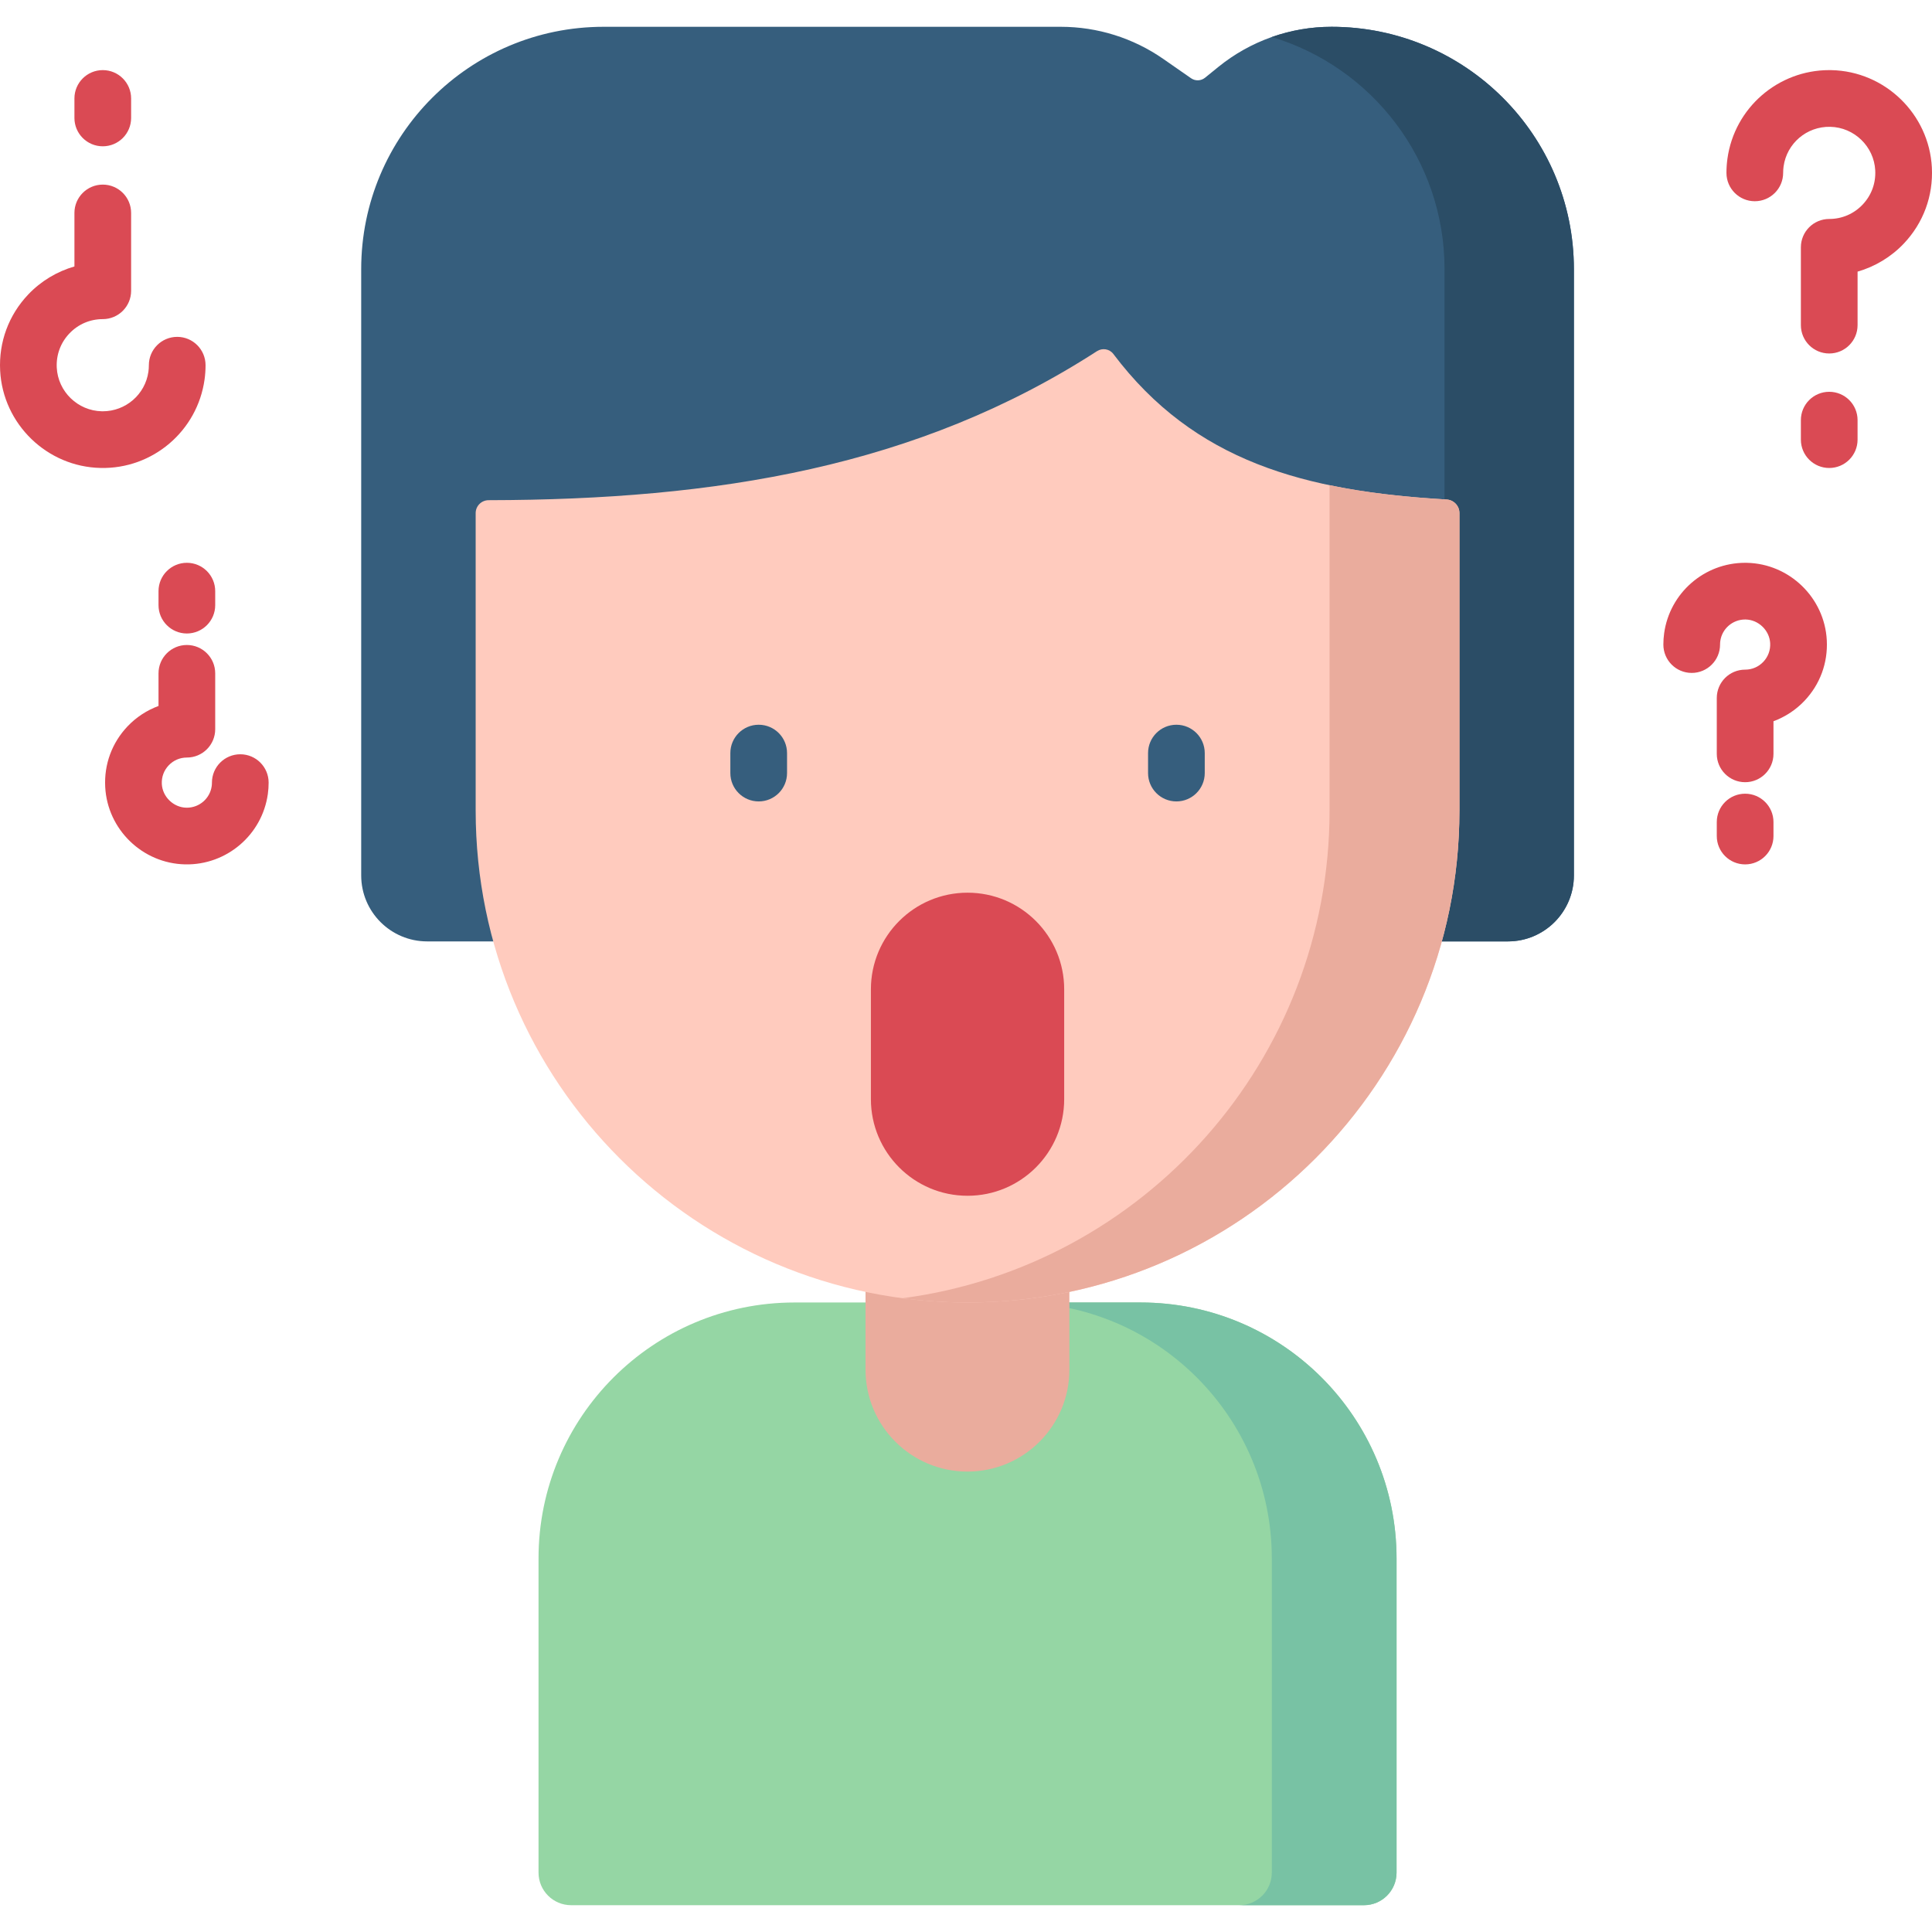
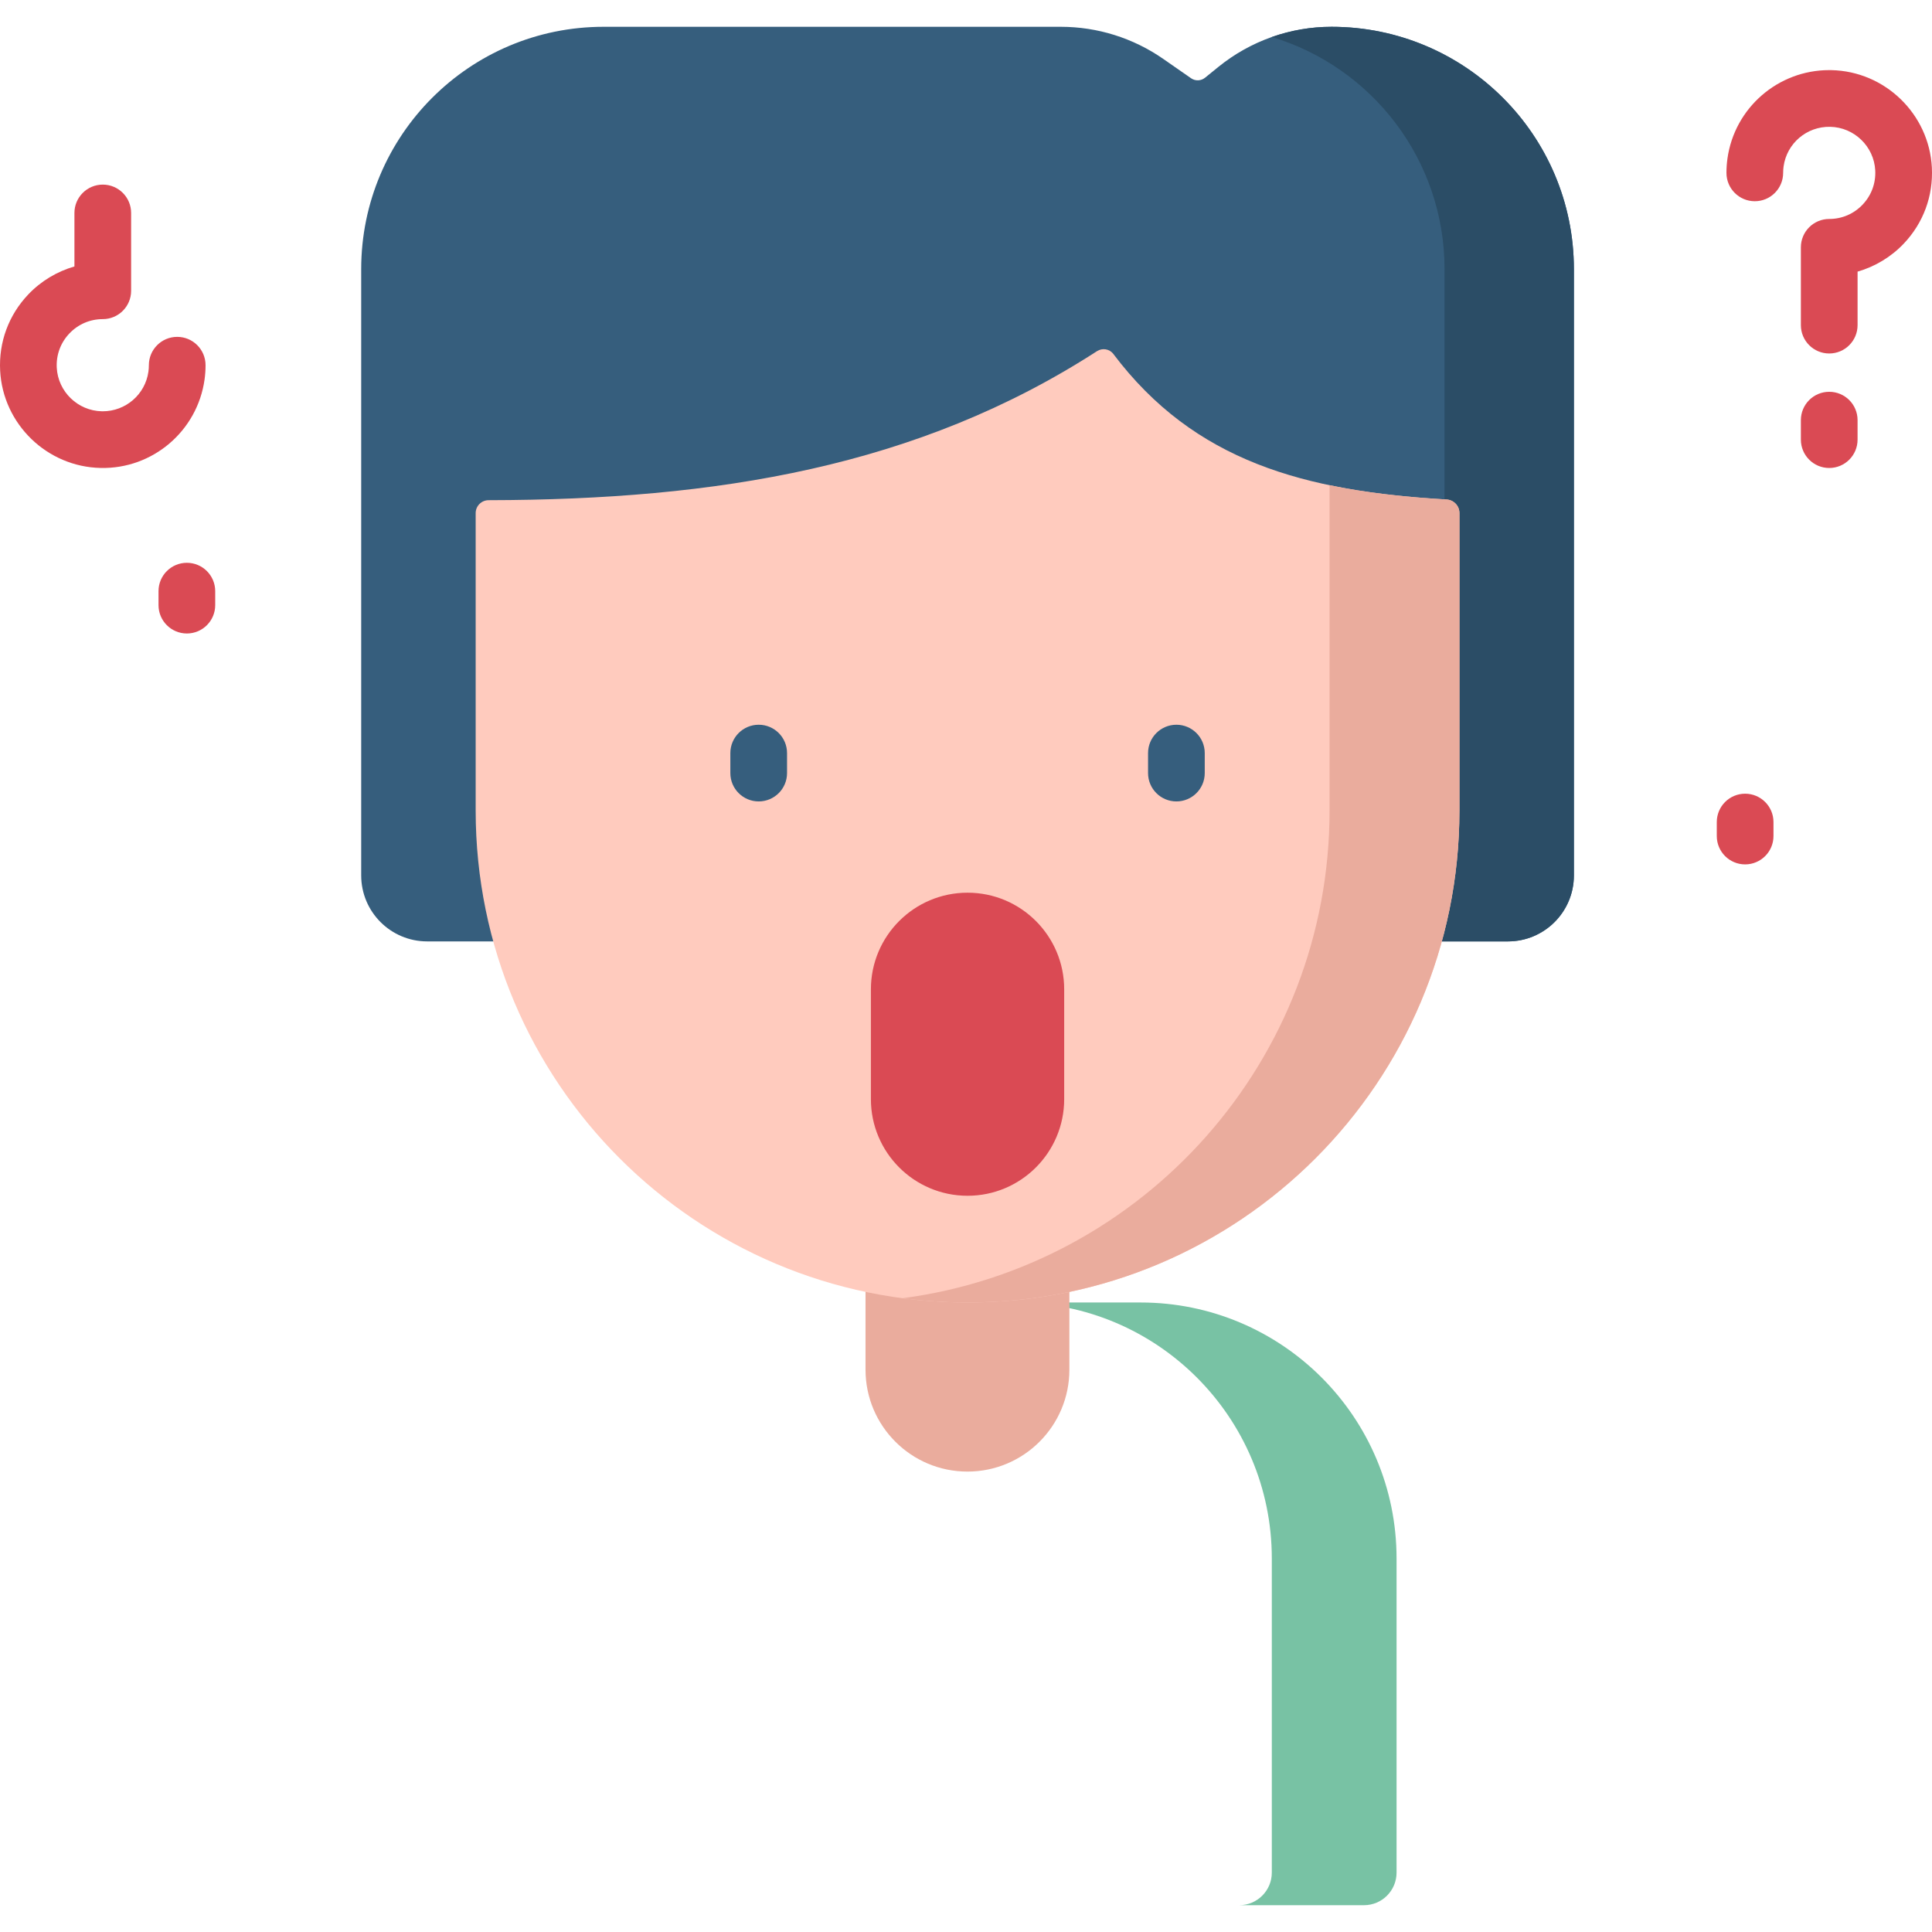
<svg xmlns="http://www.w3.org/2000/svg" id="Capa_1" enable-background="new 0 0 511.182 511.182" height="512" viewBox="0 0 511.182 511.182" width="512">
  <g>
    <path d="m95.569 71.228v160.396c0 9.643 7.817 17.46 17.46 17.46h285.943c9.643 0 17.46-7.817 17.46-17.46v-160.396c0-35.422-28.715-64.137-64.137-64.137-10.901 0-21.47 3.749-29.934 10.617l-3.518 2.855c-1.068.866-2.58.922-3.709.137l-7.338-5.103c-7.962-5.538-17.428-8.506-27.126-8.506h-120.964c-35.422 0-64.137 28.715-64.137 64.137z" fill="#365e7d" />
    <path d="m352.295 7.091c-5.418 0-10.754.928-15.79 2.703 26.433 7.922 45.701 32.423 45.701 61.434v160.396c0 9.643-7.817 17.46-17.46 17.46h34.227c9.643 0 17.46-7.817 17.46-17.46v-160.396c-.001-35.422-28.716-64.137-64.138-64.137z" fill="#2b4d66" />
-     <path d="m301.771 344.621h-18.801-53.939-18.801c-37.413 0-67.742 30.329-67.742 67.742v83.1c0 4.765 3.863 8.628 8.628 8.628h209.77c4.765 0 8.628-3.863 8.628-8.628v-83.1c-.001-37.412-30.33-67.742-67.743-67.742z" fill="#95d6a4" />
    <path d="m301.771 344.622h-33.008c37.413 0 67.742 30.329 67.742 67.742v83.1c0 4.765-3.863 8.628-8.628 8.628h33.008c4.765 0 8.627-3.863 8.627-8.628v-83.1c.001-37.413-30.328-67.742-67.741-67.742z" fill="#78c2a4" />
    <path d="m274.881 294.671-36.221-2.131c-9.248 0-9.654 43.328-9.654 43.328v26.524c0 14.895 12.075 26.97 26.97 26.97 14.895 0 26.97-12.075 26.97-26.97v-26.524s1.183-41.197-8.065-41.197z" fill="#eaac9d" />
    <path d="m256.001 344.622c-71.877 0-130.145-58.268-130.145-130.144v-78.716c0-1.89 1.537-3.415 3.427-3.419 60.234-.111 113.469-8.738 160.955-39.423 1.419-.917 3.315-.624 4.332.725 21.444 28.468 50.691 36.346 88.165 38.514 1.911.111 3.411 1.68 3.411 3.595v78.724c-.001 71.876-58.269 130.144-130.145 130.144z" fill="#ffcbbe" />
    <path d="m382.734 132.159c-11.027-.638-21.336-1.778-30.949-3.783v86.102c0 66.052-49.209 120.606-112.965 129.014 5.622.742 11.355 1.13 17.18 1.13 71.877 0 130.144-58.268 130.144-130.144v-78.724c.001-1.915-1.499-3.484-3.41-3.595z" fill="#eaac9d" />
    <path d="m200.741 212.046c-4.142 0-7.5-3.357-7.5-7.5v-5.289c0-4.143 3.358-7.5 7.5-7.5s7.5 3.357 7.5 7.5v5.289c0 4.142-3.358 7.5-7.5 7.5z" fill="#365e7d" />
    <path d="m311.26 212.046c-4.143 0-7.5-3.357-7.5-7.5v-5.289c0-4.143 3.357-7.5 7.5-7.5s7.5 3.357 7.5 7.5v5.289c0 4.142-3.357 7.5-7.5 7.5z" fill="#365e7d" />
    <g fill="#da4a54">
      <path d="m256 316.384c-14.122 0-25.57-11.448-25.57-25.57v-29.048c0-14.122 11.448-25.57 25.57-25.57 14.122 0 25.57 11.448 25.57 25.57v29.048c0 14.122-11.448 25.57-25.57 25.57z" />
      <path d="m483.989 93.528c-4.143 0-7.5-3.357-7.5-7.5v-20.592c0-4.143 3.357-7.5 7.5-7.5 3.373 0 6.513-1.35 8.841-3.802 2.325-2.449 3.51-5.663 3.334-9.05-.329-6.338-5.564-11.403-11.919-11.531-6.226-.122-11.48 4.381-12.331 10.479-.077.56-.117 1.136-.117 1.711 0 4.143-3.357 7.5-7.5 7.5s-7.5-3.357-7.5-7.5c0-1.266.088-2.537.261-3.781 1.876-13.438 13.402-23.411 26.933-23.411.186 0 .371.002.557.006 14.18.285 25.862 11.596 26.598 25.75.391 7.535-2.251 14.693-7.438 20.156-3.354 3.531-7.6 6.075-12.218 7.408v14.156c-.001 4.144-3.359 7.501-7.501 7.501z" />
      <path d="m483.989 123.823c-4.143 0-7.5-3.357-7.5-7.5v-5.159c0-4.143 3.357-7.5 7.5-7.5s7.5 3.357 7.5 7.5v5.159c0 4.142-3.358 7.5-7.5 7.5z" />
-       <path d="m461.739 206.961c-4.143 0-7.5-3.357-7.5-7.5v-14.78c0-4.143 3.357-7.5 7.5-7.5 1.836 0 3.544-.735 4.812-2.069 1.266-1.333 1.91-3.084 1.814-4.93-.176-3.39-3.085-6.202-6.485-6.271-.045 0-.09-.001-.136-.001-3.304 0-6.119 2.429-6.576 5.701-.042.303-.063.617-.063.935 0 4.143-3.357 7.5-7.5 7.5s-7.5-3.357-7.5-7.5c0-1.008.07-2.02.208-3.007 1.492-10.692 10.664-18.629 21.43-18.629.146 0 .292.002.439.005 11.284.228 20.58 9.229 21.164 20.49.311 5.995-1.791 11.689-5.917 16.035-2.293 2.415-5.11 4.249-8.189 5.39v8.632c-.001 4.141-3.359 7.499-7.501 7.499z" />
      <path d="m461.739 228.708c-4.143 0-7.5-3.357-7.5-7.5v-3.704c0-4.143 3.357-7.5 7.5-7.5s7.5 3.357 7.5 7.5v3.704c0 4.142-3.358 7.5-7.5 7.5z" />
      <g>
        <path d="m27.193 48.845c-4.142 0-7.5 3.357-7.5 7.5v14.156c-4.619 1.333-8.865 3.877-12.219 7.409-5.186 5.462-7.827 12.62-7.436 20.155.734 14.154 12.417 25.465 26.598 25.75 13.774.309 25.587-9.782 27.488-23.403.174-1.248.262-2.521.262-3.783 0-4.143-3.358-7.5-7.5-7.5s-7.5 3.357-7.5 7.5c0 .573-.04 1.149-.118 1.713-.839 6.014-6.009 10.479-12.08 10.479-.083 0-.166-.001-.25-.002-6.355-.128-11.591-5.193-11.92-11.531-.176-3.387 1.008-6.601 3.334-9.05 2.327-2.452 5.467-3.802 8.841-3.802 4.142 0 7.5-3.357 7.5-7.5v-20.591c0-4.142-3.358-7.5-7.5-7.5z" />
-         <path d="m27.193 18.55c-4.142 0-7.5 3.357-7.5 7.5v5.159c0 4.143 3.358 7.5 7.5 7.5s7.5-3.357 7.5-7.5v-5.159c0-4.142-3.358-7.5-7.5-7.5z" />
      </g>
      <g>
-         <path d="m49.442 170.656c-4.142 0-7.5 3.357-7.5 7.5v8.632c-3.079 1.141-5.896 2.975-8.189 5.39-4.126 4.347-6.227 10.041-5.916 16.035.584 11.262 9.879 20.263 21.162 20.49 10.937.225 20.357-7.786 21.87-18.622.139-.992.208-2.004.208-3.009 0-4.143-3.358-7.5-7.5-7.5s-7.5 3.357-7.5 7.5c0 .314-.021.63-.064.937-.457 3.271-3.272 5.699-6.577 5.699-.045 0-.09-.001-.136-.001-3.399-.069-6.308-2.882-6.484-6.271-.096-1.846.549-3.596 1.814-4.93 1.267-1.334 2.976-2.069 4.812-2.069 4.142 0 7.5-3.357 7.5-7.5v-14.78c0-4.143-3.358-7.501-7.5-7.501z" />
        <path d="m49.442 148.909c-4.142 0-7.5 3.357-7.5 7.5v3.704c0 4.143 3.358 7.5 7.5 7.5s7.5-3.357 7.5-7.5v-3.704c0-4.142-3.358-7.5-7.5-7.5z" />
      </g>
    </g>
  </g>
</svg>